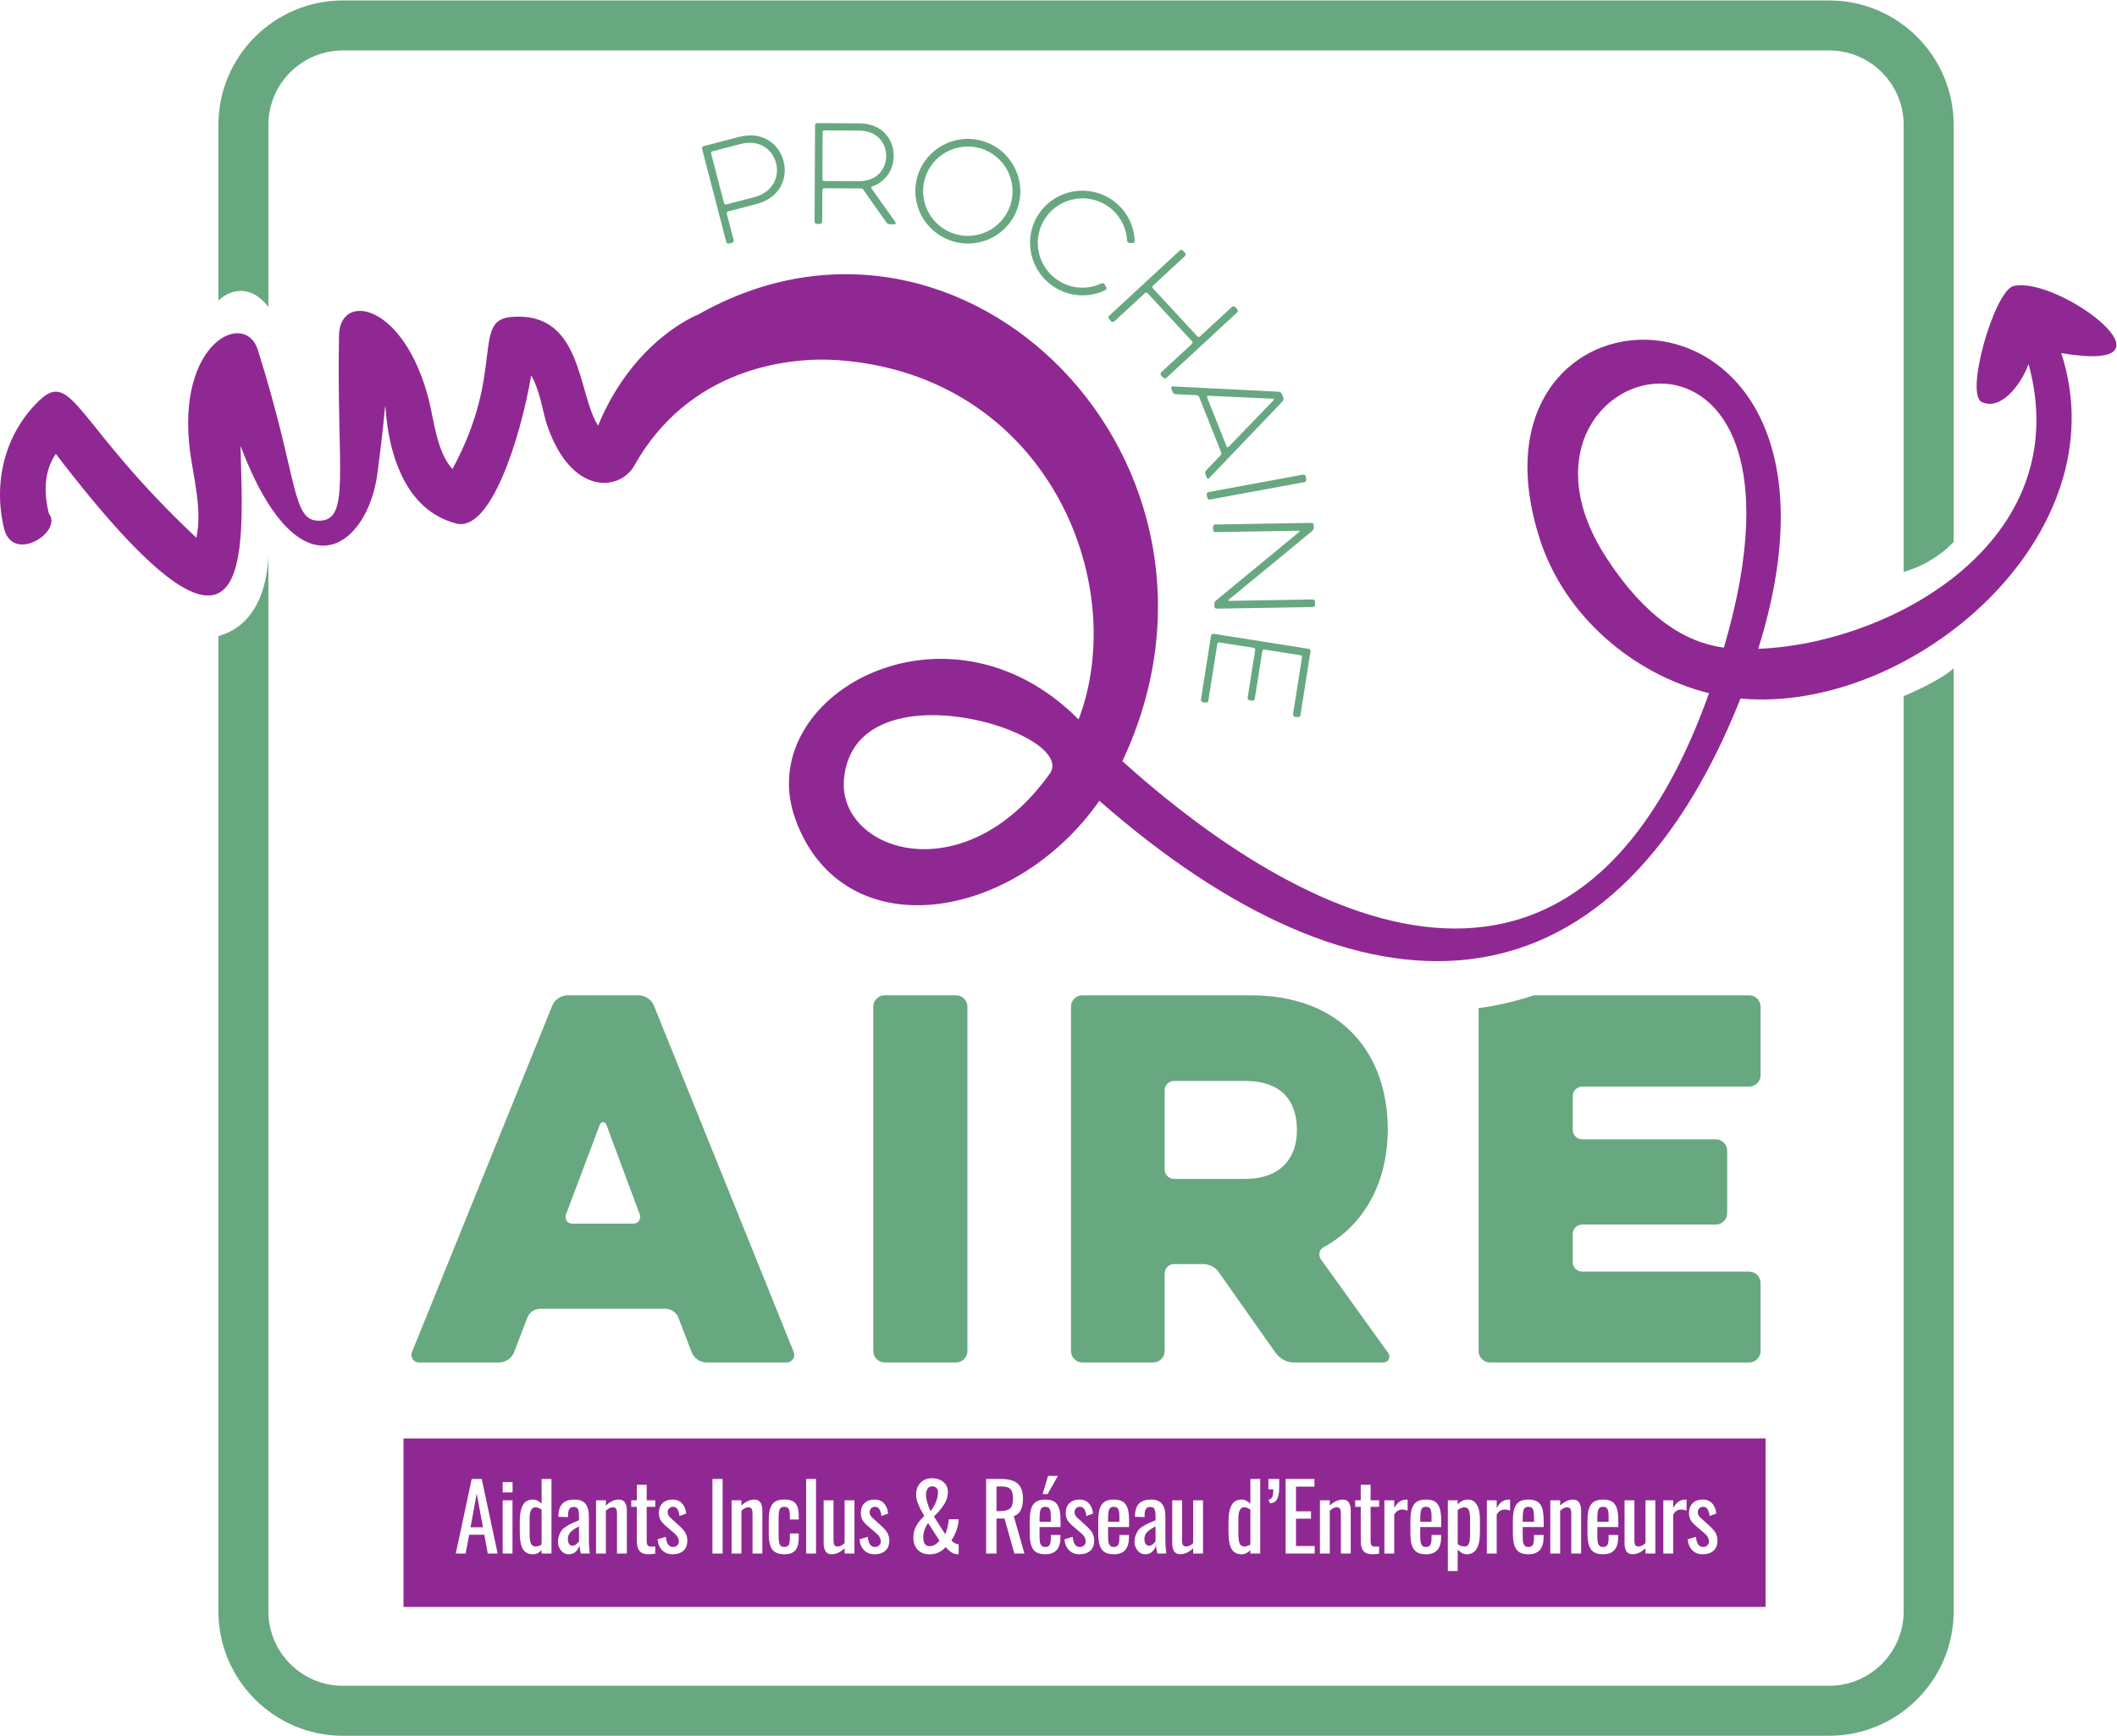
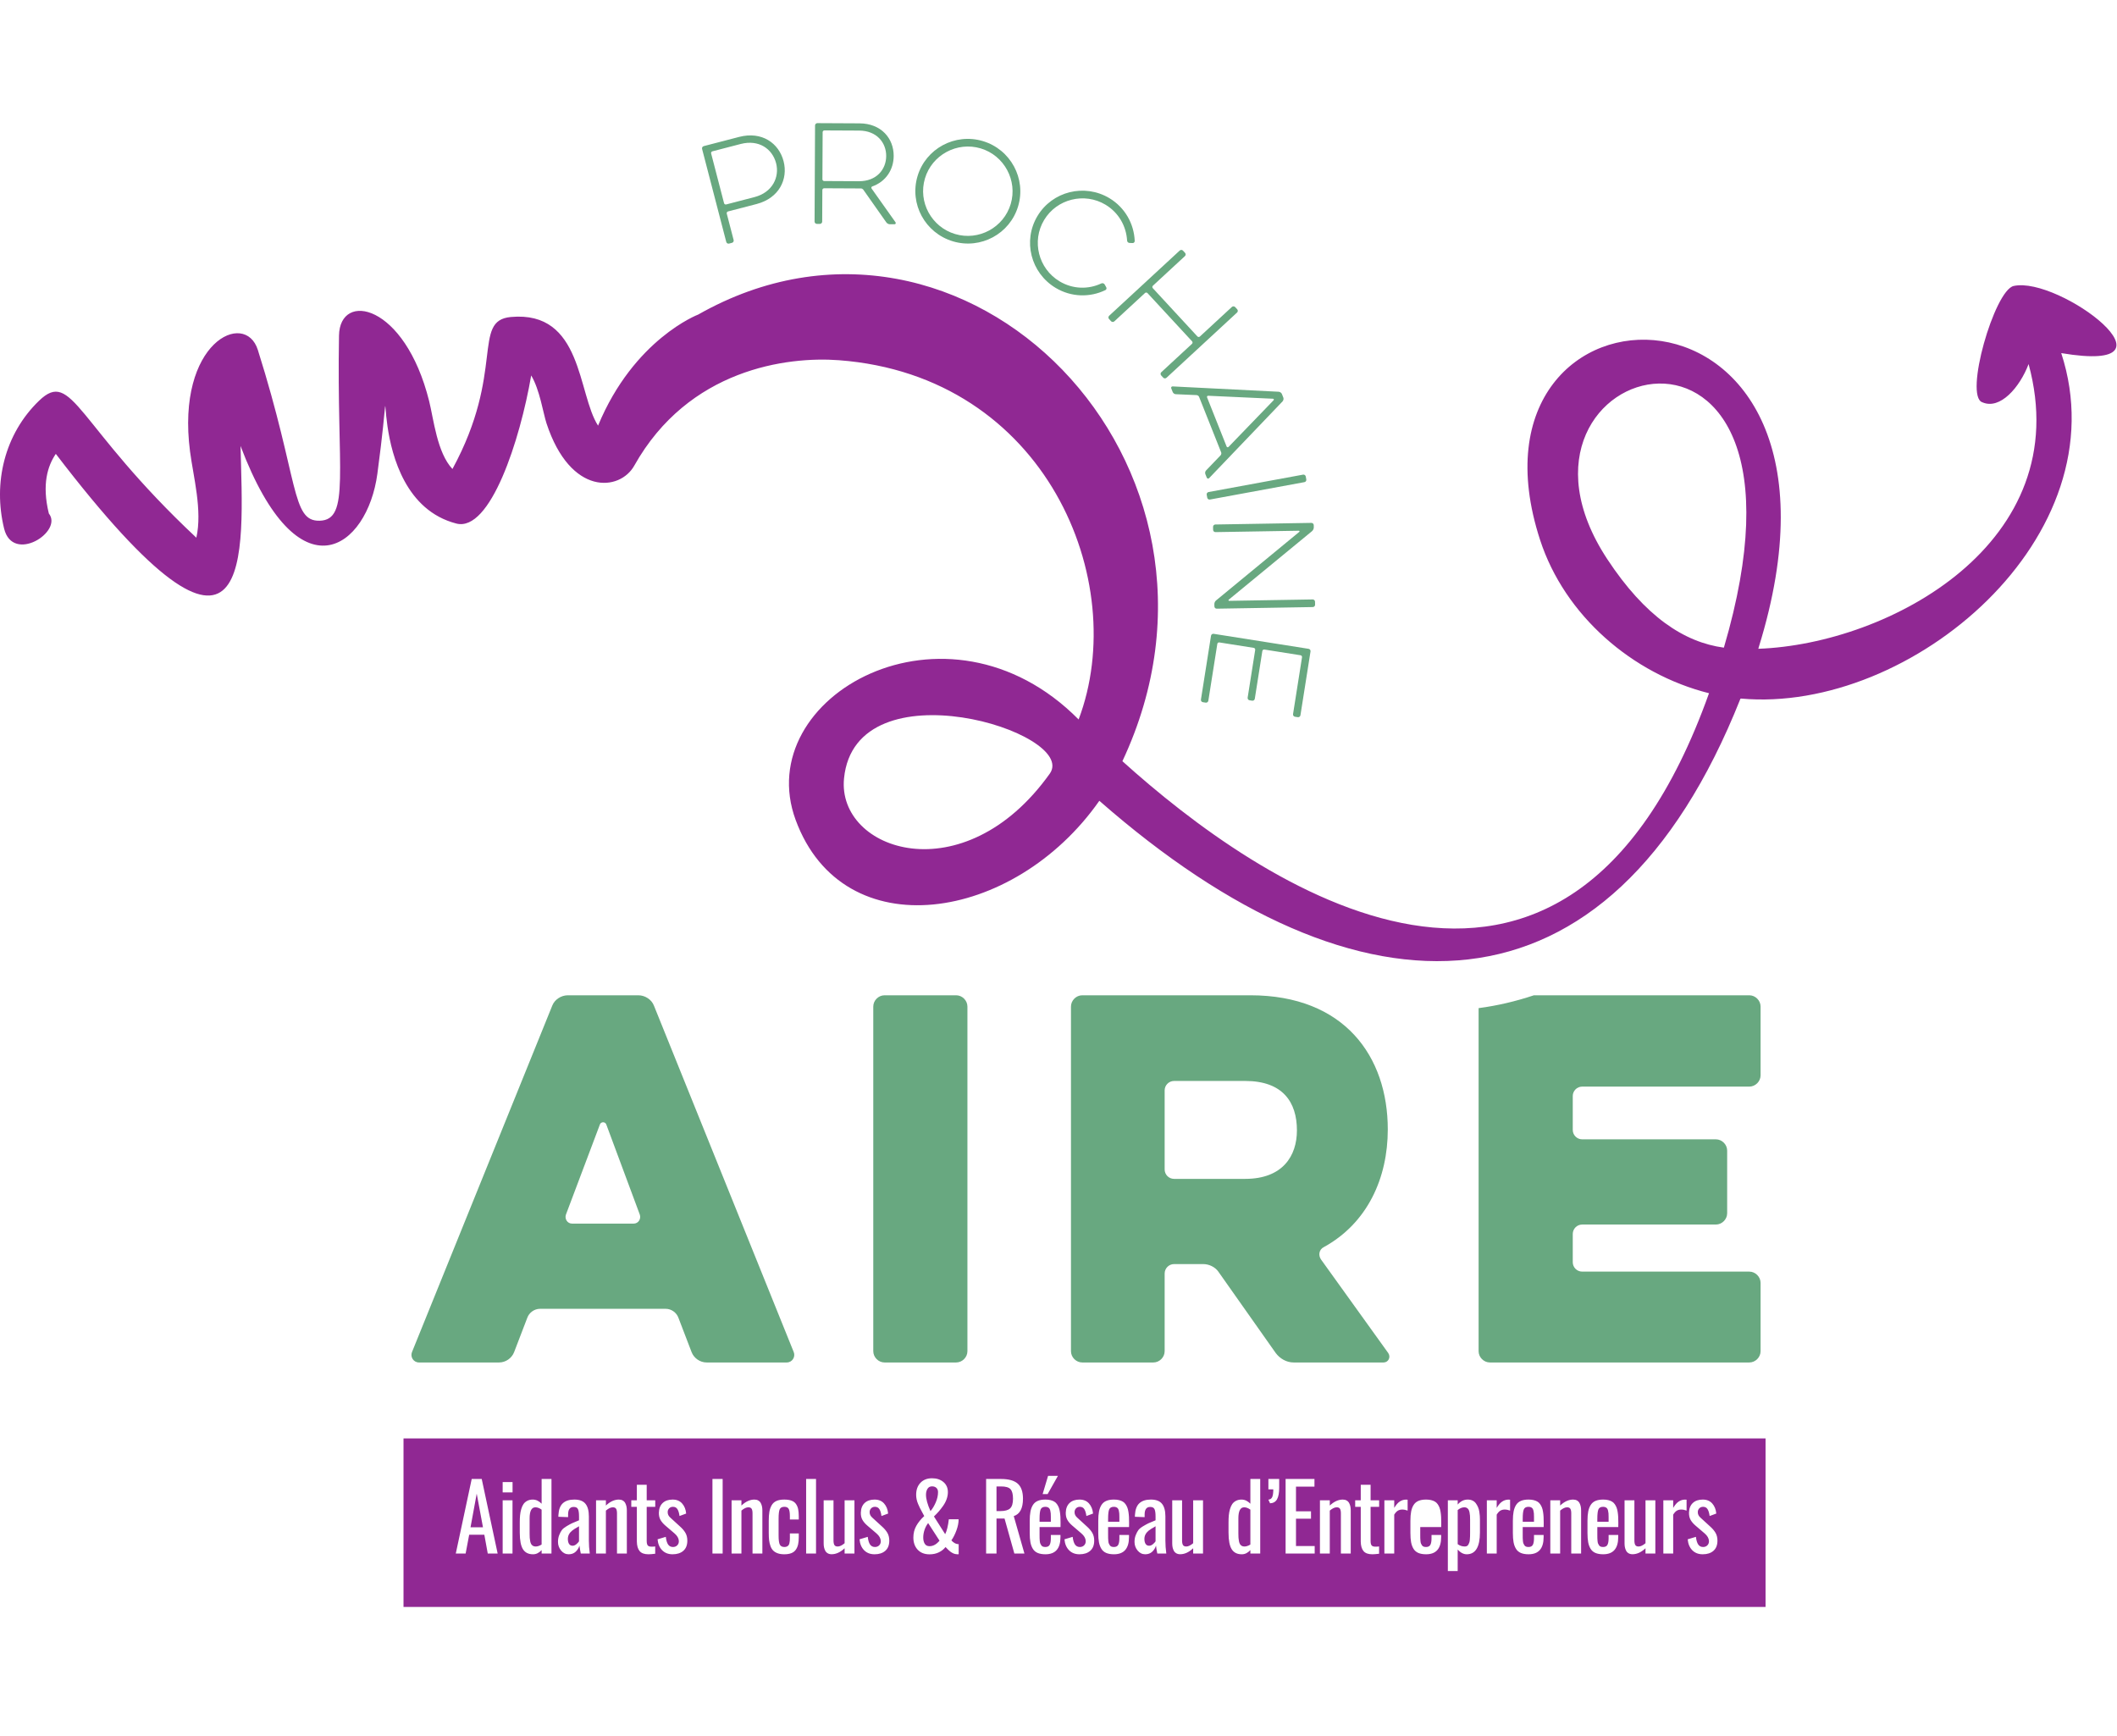
<svg xmlns="http://www.w3.org/2000/svg" viewBox="0 0 680.32 557.787" height="557.787" width="680.32" xml:space="preserve" id="svg2" version="1.1">
  <defs id="defs6" />
  <g transform="matrix(1.333,0,0,-1.333,0,557.787)" id="g10">
    <g transform="scale(0.1)" id="g12">
      <path id="path14" style="fill:#68a880;fill-opacity:1;fill-rule:nonzero;stroke:none" d="m 1331.39,1760.14 c 5.68,14.75 21.56,24.96 37.45,24.96 h 170.23 c 15.89,0 31.78,-10.21 37.45,-24.96 l 337.06,-835.261 c 4.54,-11.348 -3.41,-24.969 -17.03,-24.969 h -192.92 c -15.89,0 -30.64,10.211 -36.32,24.969 l -31.77,82.851 c -4.55,12.47 -17.02,21.55 -30.65,21.55 h -303.01 c -13.61,0 -26.1,-9.08 -30.64,-21.55 l -31.77,-82.851 c -5.68,-14.758 -20.43,-24.969 -36.32,-24.969 h -192.92 c -13.625,0 -21.574,13.621 -17.031,24.969 z m 196.34,-525.45 c 11.34,0 18.15,11.36 14.75,21.57 l -80.58,216.75 c -2.27,7.95 -13.62,7.95 -15.89,0 l -81.71,-216.75 c -3.4,-10.21 3.41,-21.57 14.76,-21.57 h 148.67" />
      <path id="path16" style="fill:#68a880;fill-opacity:1;fill-rule:nonzero;stroke:none" d="m 2105.3,1757.86 c 0,14.76 12.49,27.25 27.24,27.25 h 172.49 c 14.76,0 27.25,-12.49 27.25,-27.25 V 927.148 c 0,-14.757 -12.49,-27.238 -27.25,-27.238 h -172.49 c -14.75,0 -27.24,12.481 -27.24,27.238 v 830.712" />
      <path id="path18" style="fill:#68a880;fill-opacity:1;fill-rule:nonzero;stroke:none" d="m 2581.91,1757.86 c 0,14.76 12.49,27.25 27.23,27.25 h 405.16 c 226.96,0 331.38,-147.54 331.38,-323.44 0,-116.89 -48.8,-225.83 -154.35,-283.73 -11.34,-5.66 -13.62,-19.28 -6.8,-29.5 l 162.28,-225.831 c 6.81,-10.218 0,-22.699 -11.35,-22.699 h -216.75 c -17.03,0 -32.91,9.07 -43.13,22.699 l -138.45,196.341 c -7.95,11.34 -22.71,18.15 -36.32,18.15 h -70.36 c -12.49,0 -22.7,-10.22 -22.7,-22.7 V 927.148 c 0,-14.757 -12.49,-27.238 -27.23,-27.238 h -171.38 c -14.74,0 -27.23,12.481 -27.23,27.238 z m 419.91,-179.3 h -171.37 c -12.49,0 -22.7,-10.22 -22.7,-22.7 V 1365.2 c 0,-12.48 10.21,-22.69 22.7,-22.69 h 171.37 c 90.78,0 124.82,55.6 124.82,116.89 0,68.09 -34.04,119.16 -124.82,119.16" />
      <path id="path20" style="fill:#68a880;fill-opacity:1;fill-rule:nonzero;stroke:none" d="m 3814.3,1564.94 h 402.88 c 14.76,0 27.24,12.49 27.24,27.23 v 165.69 c 0,14.76 -12.48,27.25 -27.24,27.25 h -519.24 c -43.71,-14.63 -88.51,-25.12 -133.31,-30.98 V 927.141 c 0,-14.743 12.49,-27.231 27.25,-27.231 h 625.3 c 14.76,0 27.24,12.488 27.24,27.231 v 164.549 c 0,14.76 -12.48,27.25 -27.24,27.25 H 3814.3 c -12.47,0 -22.69,10.2 -22.69,22.69 v 68.1 c 0,12.47 10.22,22.69 22.69,22.69 h 322.31 c 14.75,0 27.24,12.49 27.24,27.24 v 150.93 c 0,14.76 -12.49,27.25 -27.24,27.25 H 3814.3 c -12.47,0 -22.69,10.21 -22.69,22.68 v 81.72 c 0,12.49 10.22,22.7 22.69,22.7" />
      <path id="path22" style="fill:#902893;fill-opacity:1;fill-rule:nonzero;stroke:none" d="m 1369.01,474.582 c 0,-5.211 0.98,-9.25 2.92,-12.141 1.95,-2.902 4.78,-4.339 8.46,-4.339 3.03,0 6.01,1.187 8.94,3.57 2.93,2.398 5.11,4.738 6.55,7.047 v 36.312 c -8.3,-4.699 -13.79,-8.16 -16.47,-10.402 -6.93,-5.641 -10.4,-12.328 -10.4,-20.047" />
-       <path id="path24" style="fill:#902893;fill-opacity:1;fill-rule:nonzero;stroke:none" d="m 3449.79,542.852 c -0.54,2.16 -1.28,3.867 -2.22,5.097 -0.94,1.223 -2.23,2.199 -3.85,2.922 -1.62,0.719 -3.6,1.078 -5.9,1.078 -5.65,0 -9.36,-2.019 -11.17,-6.058 -1.8,-4.051 -2.7,-11.7 -2.7,-22.969 v -6.942 h 27.19 v 11.59 c 0,3.391 -0.08,6.262 -0.26,8.571 -0.18,2.308 -0.55,4.539 -1.09,6.711" />
      <path id="path26" style="fill:#902893;fill-opacity:1;fill-rule:nonzero;stroke:none" d="m 2985.48,523.988 v -36.297 c 0,-4.043 0.1,-7.48 0.28,-10.3 0.18,-2.809 0.56,-5.653 1.14,-8.5 0.58,-2.852 1.37,-5.141 2.38,-6.832 1.01,-1.7 2.42,-3.09 4.23,-4.18 1.81,-1.078 3.94,-1.617 6.39,-1.617 4.62,0 9.47,1.59 14.52,4.758 v 84.101 c -5.19,3.77 -10.17,5.641 -14.95,5.641 -9.32,0 -13.99,-8.922 -13.99,-26.774" />
      <path id="path28" style="fill:#902893;fill-opacity:1;fill-rule:nonzero;stroke:none" d="m 3542.77,538.461 c -0.56,2.711 -1.31,4.91 -2.29,6.621 -0.97,1.688 -2.31,3.066 -4,4.109 -1.7,1.047 -3.74,1.579 -6.13,1.579 -5.42,0 -10.8,-2.2 -16.15,-6.622 v -82.25 c 5.21,-3.757 10.87,-5.628 17.02,-5.628 2.02,0 3.75,0.359 5.2,1.082 1.44,0.718 2.63,1.91 3.58,3.57 0.94,1.66 1.7,3.359 2.27,5.098 0.58,1.73 0.99,4.05 1.24,6.992 0.27,2.918 0.42,5.578 0.5,7.957 0.07,2.383 0.1,5.41 0.1,9.113 v 31.098 c 0,3.609 -0.08,6.711 -0.26,9.32 -0.18,2.602 -0.54,5.262 -1.08,7.961" />
      <path id="path30" style="fill:#902893;fill-opacity:1;fill-rule:nonzero;stroke:none" d="m 2758.94,474.582 c 0,-5.211 0.99,-9.25 2.92,-12.141 1.96,-2.902 4.78,-4.339 8.47,-4.339 3.03,0 6,1.187 8.94,3.57 2.92,2.398 5.11,4.738 6.55,7.047 v 36.312 c -8.31,-4.699 -13.79,-8.16 -16.48,-10.402 -6.92,-5.641 -10.4,-12.328 -10.4,-20.047" />
      <path id="path32" style="fill:#902893;fill-opacity:1;fill-rule:nonzero;stroke:none" d="m 2532.02,542.852 c -0.54,2.16 -1.28,3.867 -2.22,5.097 -0.94,1.223 -2.23,2.199 -3.85,2.922 -1.62,0.719 -3.6,1.078 -5.89,1.078 -5.65,0 -9.36,-2.019 -11.18,-6.058 -1.8,-4.051 -2.7,-11.7 -2.7,-22.969 v -6.942 h 27.2 v 11.59 c 0,3.391 -0.09,6.262 -0.27,8.571 -0.18,2.308 -0.55,4.539 -1.09,6.711" />
      <path id="path34" style="fill:#902893;fill-opacity:1;fill-rule:nonzero;stroke:none" d="m 2228.96,496.621 c -2.13,-6.172 -3.2,-12.43 -3.2,-18.801 0,-5.988 1.19,-10.949 3.59,-14.898 2.38,-3.934 6.24,-5.902 11.59,-5.902 8.74,0 16.77,4.449 24.06,13.32 l -27.43,42.39 c -3.6,-4.558 -6.48,-9.921 -8.61,-16.109" />
      <path id="path36" style="fill:#902893;fill-opacity:1;fill-rule:nonzero;stroke:none" d="m 2413.42,601.051 h -11.05 V 541.66 h 9.43 c 10.91,0 18.69,2.149 23.36,6.442 4.65,4.308 6.99,12.089 6.99,23.359 0,10.91 -2.01,18.57 -6.02,22.969 -4,4.422 -11.58,6.621 -22.71,6.621" />
      <path id="path38" style="fill:#902893;fill-opacity:1;fill-rule:nonzero;stroke:none" d="m 2697.25,542.852 c -0.54,2.16 -1.28,3.867 -2.22,5.097 -0.94,1.223 -2.21,2.199 -3.85,2.922 -1.62,0.719 -3.58,1.078 -5.9,1.078 -5.63,0 -9.36,-2.019 -11.17,-6.058 -1.8,-4.051 -2.7,-11.7 -2.7,-22.969 v -6.942 h 27.19 v 11.59 c 0,3.391 -0.08,6.262 -0.26,8.571 -0.18,2.308 -0.54,4.539 -1.09,6.711" />
      <path id="path40" style="fill:#902893;fill-opacity:1;fill-rule:nonzero;stroke:none" d="m 2256.06,562.961 c 3.57,8.41 5.36,16.559 5.36,24.437 0,4.25 -1.3,7.633 -3.89,10.122 -2.61,2.492 -6.11,3.742 -10.53,3.742 -4.9,0 -8.57,-1.973 -10.99,-5.903 -2.42,-3.949 -3.63,-8.718 -3.63,-14.359 0,-10.121 3.62,-23.262 10.83,-39.449 4.98,5.847 9.28,12.988 12.85,21.41" />
      <path id="path42" style="fill:#902893;fill-opacity:1;fill-rule:nonzero;stroke:none" d="m 4130.86,445.922 c -6.39,-5.613 -15.05,-8.41 -25.96,-8.41 -10.4,0 -18.8,3.269 -25.2,9.808 -6.39,6.539 -10.05,15.301 -10.99,26.282 l 19.83,5.957 c 0.94,-8.309 2.78,-14.469 5.52,-18.477 2.76,-4 6.69,-6.012 11.81,-6.012 4.27,0 7.74,1.379 10.41,4.168 2.68,2.782 3.91,6.313 3.69,10.563 -0.36,6.371 -3.84,12.371 -10.4,18 l -21.91,18.75 c -5.19,4.398 -9.16,9.008 -11.92,13.82 -2.74,4.801 -4.04,10.629 -3.89,17.5 0.29,10.039 3.35,17.809 9.21,23.301 5.86,5.488 13.83,8.226 23.95,8.226 9.68,0 17.32,-3.156 22.92,-9.468 5.61,-6.328 8.83,-14.399 9.7,-24.231 l -16.04,-5.957 c -0.93,7.227 -2.59,12.727 -4.99,16.52 -2.38,3.789 -5.95,5.687 -10.73,5.687 -3.82,0 -6.94,-1.258 -9.32,-3.789 -2.38,-2.519 -3.53,-5.64 -3.46,-9.32 0,-4.918 2.13,-9.25 6.4,-13 l 22.75,-20.809 c 5.72,-4.992 10.17,-10.152 13.39,-15.5 3.21,-5.34 4.82,-11.742 4.82,-19.172 0,-10.711 -3.2,-18.847 -9.59,-24.437 z m -64.83,96.93 c -4.42,1.668 -8.75,2.5 -13.02,2.5 -3.97,0 -7.45,-0.891 -10.45,-2.661 -3,-1.769 -5.94,-4.972 -8.83,-9.601 v -93.738 h -23.74 v 128.32 h 23.74 v -18.32 c 4.4,7.378 8.94,12.539 13.59,15.507 4.67,2.961 9.6,4.442 14.8,4.442 1.44,0 2.75,-0.082 3.91,-0.219 z m -75.31,-103.5 h -23.73 v 12.679 c -10.12,-9.601 -20.56,-14.41 -31.32,-14.41 -3.62,0 -6.75,0.758 -9.38,2.27 -2.63,1.531 -4.63,3.601 -6.01,6.23 -1.38,2.649 -2.35,5.399 -2.93,8.301 -0.58,2.887 -0.86,6.027 -0.86,9.43 V 567.66 h 23.73 v -96.879 c 0,-4.91 0.72,-8.551 2.16,-10.941 1.46,-2.391 4.13,-3.578 8.02,-3.578 4.78,0 10.3,2.636 16.59,7.918 v 103.48 h 23.73 z m -89.38,63.718 h -50.5 v -18.519 c 0,-3.621 0.02,-6.289 0.06,-8.02 0.03,-1.742 0.18,-4 0.43,-6.781 0.25,-2.77 0.66,-4.852 1.24,-6.23 0.59,-1.379 1.38,-2.821 2.39,-4.34 1.01,-1.508 2.32,-2.571 3.96,-3.2 1.62,-0.609 3.58,-0.91 5.89,-0.91 5.14,0 8.63,1.762 10.47,5.262 1.84,3.5 2.76,8.789 2.76,15.867 v 7.813 h 23.19 v -4.992 c 0,-27.68 -12.06,-41.508 -36.19,-41.508 -7.52,0 -13.77,1.07 -18.75,3.199 -4.99,2.129 -8.88,5.461 -11.66,9.969 -2.77,4.511 -4.72,9.789 -5.84,15.832 -1.12,6.019 -1.69,13.449 -1.69,22.258 v 29.371 c 0,8.89 0.61,16.379 1.8,22.48 1.19,6.109 3.2,11.391 6.01,15.828 2.82,4.442 6.7,7.711 11.64,9.801 4.96,2.109 11.08,3.148 18.38,3.148 4.55,0 8.59,-0.429 12.14,-1.296 3.54,-0.86 6.59,-2.051 9.15,-3.582 2.56,-1.508 4.75,-3.559 6.56,-6.122 1.8,-2.558 3.27,-5.269 4.39,-8.117 1.12,-2.859 2,-6.332 2.65,-10.402 0.65,-4.09 1.09,-8.16 1.3,-12.199 0.22,-4.039 0.33,-8.782 0.33,-14.188 z m -89.6,-63.718 h -23.75 v 96.89 c 0,4.906 -0.72,8.567 -2.16,10.949 -1.44,2.379 -4.12,3.571 -8.01,3.571 -4.78,0 -10.3,-2.633 -16.59,-7.91 v -103.5 h -23.73 v 128.32 h 23.73 V 554.98 c 10.12,9.61 20.56,14.418 31.32,14.418 3.61,0 6.74,-0.75 9.37,-2.269 2.65,-1.527 4.64,-3.598 6.03,-6.231 1.37,-2.628 2.34,-5.398 2.92,-8.296 0.58,-2.883 0.87,-6.02 0.87,-9.43 z m -90.26,63.718 h -50.5 v -18.519 c 0,-3.621 0.01,-6.289 0.05,-8.02 0.03,-1.742 0.18,-4 0.43,-6.781 0.25,-2.77 0.67,-4.852 1.25,-6.23 0.58,-1.379 1.37,-2.821 2.38,-4.34 1.01,-1.508 2.33,-2.571 3.96,-3.2 1.62,-0.609 3.59,-0.91 5.9,-0.91 5.14,0 8.63,1.762 10.47,5.262 1.84,3.5 2.75,8.789 2.75,15.867 v 7.813 h 23.2 v -4.992 c 0,-27.68 -12.06,-41.508 -36.2,-41.508 -7.52,0 -13.76,1.07 -18.75,3.199 -4.98,2.129 -8.87,5.461 -11.64,9.969 -2.78,4.511 -4.74,9.789 -5.86,15.832 -1.12,6.019 -1.67,13.449 -1.67,22.258 v 29.371 c 0,8.89 0.59,16.379 1.78,22.48 1.19,6.109 3.2,11.391 6.01,15.828 2.83,4.442 6.7,7.711 11.65,9.801 4.95,2.109 11.07,3.148 18.37,3.148 4.56,0 8.6,-0.429 12.14,-1.296 3.55,-0.86 6.59,-2.051 9.16,-3.582 2.56,-1.508 4.75,-3.559 6.56,-6.122 1.8,-2.558 3.27,-5.269 4.39,-8.117 1.12,-2.859 1.99,-6.332 2.64,-10.402 0.65,-4.09 1.1,-8.16 1.3,-12.199 0.23,-4.039 0.34,-8.782 0.34,-14.188 z m -80.93,39.782 c -4.41,1.668 -8.75,2.5 -13.01,2.5 -3.98,0 -7.45,-0.891 -10.46,-2.661 -3,-1.769 -5.94,-4.972 -8.83,-9.601 v -93.738 h -23.73 v 128.32 h 23.73 v -18.32 c 4.4,7.378 8.95,12.539 13.6,15.507 4.66,2.961 9.59,4.442 14.8,4.442 1.44,0 2.74,-0.082 3.9,-0.219 z m -72.71,-52.672 c 0,-35.121 -10.62,-52.668 -31.86,-52.668 -7.66,0 -14.91,3.789 -21.78,11.379 V 397.09 h -23.73 v 170.582 h 23.73 v -10.301 c 6.8,8.02 14.93,12.027 24.38,12.027 4.27,0 8.08,-0.808 11.44,-2.429 3.37,-1.637 6.05,-3.867 8.07,-6.719 2.02,-2.859 3.74,-5.898 5.15,-9.109 1.42,-3.211 2.43,-6.782 3.04,-10.731 0.61,-3.93 1.02,-7.351 1.24,-10.23 0.22,-2.891 0.32,-5.899 0.32,-9 z m -93.39,12.89 h -50.5 v -18.519 c 0,-3.621 0.01,-6.289 0.06,-8.02 0.02,-1.742 0.18,-4 0.43,-6.781 0.24,-2.77 0.66,-4.852 1.24,-6.23 0.58,-1.379 1.37,-2.821 2.38,-4.34 1.01,-1.508 2.33,-2.571 3.96,-3.2 1.62,-0.609 3.59,-0.91 5.9,-0.91 5.14,0 8.63,1.762 10.47,5.262 1.84,3.5 2.75,8.789 2.75,15.867 v 7.813 h 23.2 v -4.992 c 0,-27.68 -12.06,-41.508 -36.2,-41.508 -7.52,0 -13.76,1.07 -18.75,3.199 -4.98,2.129 -8.87,5.461 -11.65,9.969 -2.77,4.511 -4.73,9.789 -5.85,15.832 -1.12,6.019 -1.67,13.449 -1.67,22.258 v 29.371 c 0,8.89 0.59,16.379 1.78,22.48 1.19,6.109 3.2,11.391 6.01,15.828 2.83,4.442 6.7,7.711 11.65,9.801 4.95,2.109 11.07,3.148 18.37,3.148 4.56,0 8.6,-0.429 12.14,-1.296 3.54,-0.86 6.6,-2.051 9.16,-3.582 2.56,-1.508 4.75,-3.559 6.56,-6.122 1.8,-2.558 3.27,-5.269 4.39,-8.117 1.12,-2.859 1.99,-6.332 2.64,-10.402 0.65,-4.09 1.1,-8.16 1.31,-12.199 0.22,-4.039 0.33,-8.782 0.33,-14.188 z m -80.92,39.782 c -4.42,1.668 -8.76,2.5 -13.02,2.5 -3.97,0 -7.45,-0.891 -10.45,-2.661 -3.01,-1.769 -5.94,-4.972 -8.84,-9.601 v -93.738 h -23.73 v 128.32 h 23.73 v -18.32 c 4.4,7.378 8.95,12.539 13.6,15.507 4.66,2.961 9.59,4.442 14.8,4.442 1.44,0 2.74,-0.082 3.91,-0.219 z m -68.69,8.988 h -20.61 v -82.039 c 0,-5.121 0.82,-8.742 2.44,-10.832 1.63,-2.098 4.72,-3.137 9.28,-3.137 3.39,0 6.31,0.18 8.77,0.539 v -17.562 c -6.93,-0.868 -12.43,-1.297 -16.47,-1.297 -9.75,0 -16.78,2.558 -21.08,7.699 -4.3,5.121 -6.52,12.777 -6.67,22.969 v 83.66 h -13.43 v 15.832 h 13.43 v 37.387 h 23.73 v -37.387 h 20.61 z m -68.48,-112.488 h -23.74 v 96.89 c 0,4.906 -0.72,8.567 -2.16,10.949 -1.44,2.379 -4.12,3.571 -8.01,3.571 -4.78,0 -10.3,-2.633 -16.59,-7.91 v -103.5 h -23.73 v 128.32 h 23.73 V 554.98 c 10.12,9.61 20.56,14.418 31.32,14.418 3.61,0 6.74,-0.75 9.37,-2.269 2.65,-1.527 4.64,-3.598 6.03,-6.231 1.37,-2.628 2.34,-5.398 2.92,-8.296 0.58,-2.883 0.86,-6.02 0.86,-9.43 z m -86.89,0 h -70.12 v 179.687 h 69.57 v -18.527 h -44.54 v -59.391 h 36.2 V 523.23 h -36.2 v -65.89 h 45.09 z m -85.59,158.23 c 0,-12 -1.7,-21.102 -5.1,-27.312 -3.39,-6.211 -9.02,-9.5 -16.9,-9.86 l -4.11,8.781 c 4.47,0.36 7.57,2.45 9.31,6.278 1.73,3.82 2.61,10.043 2.61,18.64 h -11.83 v 24.922 h 26.02 z m -45.72,-158.23 h -23.74 v 8.238 c -6.2,-6.711 -13.04,-10.078 -20.48,-10.078 -11.13,-0.071 -19.27,3.929 -24.43,12.027 -5.17,8.09 -7.76,21.492 -7.76,40.211 v 24.93 c 0,6.351 0.24,12.031 0.71,17.011 0.47,4.989 1.41,9.918 2.82,14.789 1.4,4.879 3.23,8.918 5.47,12.141 2.25,3.219 5.26,5.82 9.06,7.801 3.79,1.988 8.21,2.976 13.26,2.976 7.74,0 14.86,-3.328 21.35,-9.968 v 59.609 h 23.74 z m -137.92,0 h -23.73 v 12.679 c -10.12,-9.601 -20.56,-14.41 -31.32,-14.41 -3.61,0 -6.74,0.758 -9.37,2.27 -2.65,1.531 -4.64,3.601 -6.01,6.23 -1.39,2.649 -2.35,5.399 -2.94,8.301 -0.56,2.887 -0.85,6.027 -0.85,9.43 V 567.66 h 23.73 v -96.879 c 0,-4.91 0.72,-8.551 2.16,-10.941 1.45,-2.391 4.12,-3.578 8.01,-3.578 4.78,0 10.31,2.636 16.59,7.918 v 103.48 h 23.73 z m -110.2,0 c -1.51,7.16 -2.56,13.48 -3.14,18.968 -1.8,-5.789 -4.89,-10.699 -9.26,-14.738 -4.37,-4.051 -9.96,-6.07 -16.74,-6.07 -7.3,0 -13.42,3.019 -18.38,9.058 -4.94,6.02 -7.42,12.942 -7.42,20.739 0,6.082 1,11.589 2.98,16.531 1.99,4.941 4.1,8.949 6.34,11.98 2.24,3.032 6.13,6.192 11.66,9.481 5.52,3.281 9.8,5.609 12.83,7 3.03,1.371 8.35,3.59 15.94,6.711 0.43,0.218 0.75,0.359 0.97,0.429 v 9.207 c 0,8.321 -0.85,14.223 -2.55,17.723 -1.69,3.5 -5.15,5.258 -10.34,5.258 -8.96,0 -13.45,-6.078 -13.45,-18.207 v -6.391 l -23.51,0.867 c 0,1.301 0.07,2.883 0.21,4.762 0.73,12.801 4.31,22.11 10.73,27.961 6.44,5.859 15.65,8.777 27.64,8.777 12.35,0 21.28,-3.378 26.76,-10.128 5.5,-6.75 8.24,-16.93 8.24,-30.508 v -58.633 c 0,-9.668 0.72,-19.93 2.17,-30.777 z m -68.13,63.718 h -50.5 v -18.519 c 0,-3.621 0.01,-6.289 0.06,-8.02 0.02,-1.742 0.18,-4 0.42,-6.781 0.25,-2.77 0.67,-4.852 1.25,-6.23 0.58,-1.379 1.37,-2.821 2.38,-4.34 1.01,-1.508 2.33,-2.571 3.96,-3.2 1.62,-0.609 3.59,-0.91 5.9,-0.91 5.14,0 8.63,1.762 10.47,5.262 1.84,3.5 2.75,8.789 2.75,15.867 v 7.813 h 23.2 v -4.992 c 0,-27.68 -12.06,-41.508 -36.2,-41.508 -7.52,0 -13.76,1.07 -18.74,3.199 -4.99,2.129 -8.88,5.461 -11.65,9.969 -2.78,4.511 -4.73,9.789 -5.86,15.832 -1.12,6.019 -1.67,13.449 -1.67,22.258 v 29.371 c 0,8.89 0.59,16.379 1.78,22.48 1.2,6.109 3.2,11.391 6.01,15.828 2.83,4.442 6.7,7.711 11.66,9.801 4.94,2.109 11.06,3.148 18.36,3.148 4.56,0 8.6,-0.429 12.15,-1.296 3.53,-0.86 6.59,-2.051 9.15,-3.582 2.56,-1.508 4.75,-3.559 6.56,-6.122 1.8,-2.558 3.27,-5.269 4.39,-8.117 1.12,-2.859 2.01,-6.332 2.64,-10.402 0.65,-4.09 1.1,-8.16 1.31,-12.199 0.22,-4.039 0.33,-8.782 0.33,-14.188 z m -93.56,-57.148 c -6.4,-5.613 -15.05,-8.41 -25.96,-8.41 -10.4,0 -18.8,3.269 -25.2,9.808 -6.4,6.539 -10.05,15.301 -10.99,26.282 l 19.82,5.957 c 0.95,-8.309 2.79,-14.469 5.53,-18.477 2.75,-4 6.69,-6.012 11.81,-6.012 4.26,0 7.74,1.379 10.41,4.168 2.67,2.782 3.91,6.313 3.69,10.563 -0.36,6.371 -3.84,12.371 -10.4,18 l -21.89,18.75 c -5.21,4.398 -9.18,9.008 -11.93,13.82 -2.75,4.801 -4.05,10.629 -3.9,17.5 0.29,10.039 3.35,17.809 9.21,23.301 5.85,5.488 13.83,8.226 23.95,8.226 9.68,0 17.32,-3.156 22.92,-9.468 5.6,-6.328 8.83,-14.399 9.7,-24.231 l -16.04,-5.957 c -0.93,7.227 -2.59,12.727 -4.99,16.52 -2.38,3.789 -5.95,5.687 -10.73,5.687 -3.82,0 -6.92,-1.258 -9.32,-3.789 -2.38,-2.519 -3.53,-5.64 -3.46,-9.32 0,-4.918 2.13,-9.25 6.4,-13 l 22.75,-20.809 c 5.71,-4.992 10.17,-10.152 13.38,-15.5 3.22,-5.34 4.82,-11.742 4.82,-19.172 0,-10.711 -3.2,-18.847 -9.58,-24.437 z m -71.67,57.148 h -50.5 v -18.519 c 0,-3.621 0.02,-6.289 0.06,-8.02 0.02,-1.742 0.18,-4 0.43,-6.781 0.25,-2.77 0.66,-4.852 1.24,-6.23 0.58,-1.379 1.37,-2.821 2.38,-4.34 1.01,-1.508 2.33,-2.571 3.96,-3.2 1.62,-0.609 3.59,-0.91 5.9,-0.91 5.14,0 8.63,1.762 10.47,5.262 1.84,3.5 2.76,8.789 2.76,15.867 v 7.813 h 23.19 v -4.992 c 0,-27.68 -12.06,-41.508 -36.2,-41.508 -7.51,0 -13.76,1.07 -18.74,3.199 -4.99,2.129 -8.88,5.461 -11.65,9.969 -2.78,4.511 -4.73,9.789 -5.86,15.832 -1.12,6.019 -1.67,13.449 -1.67,22.258 v 29.371 c 0,8.89 0.59,16.379 1.79,22.48 1.19,6.109 3.19,11.391 6,15.828 2.83,4.442 6.71,7.711 11.65,9.801 4.96,2.109 11.08,3.148 18.37,3.148 4.56,0 8.6,-0.429 12.15,-1.296 3.53,-0.86 6.59,-2.051 9.15,-3.582 2.56,-1.508 4.75,-3.559 6.56,-6.122 1.8,-2.558 3.27,-5.269 4.39,-8.117 1.12,-2.859 1.99,-6.332 2.65,-10.402 0.65,-4.09 1.09,-8.16 1.3,-12.199 0.22,-4.039 0.33,-8.782 0.33,-14.188 z m -111.29,-63.718 -23.62,84.308 h -19.4 v -84.308 h -25.03 v 179.687 h 36.08 c 18.21,0 31.56,-3.73 40.04,-11.16 8.51,-7.438 12.74,-19.578 12.74,-36.418 0,-23.121 -7.41,-37.09 -22.21,-41.941 l 25.69,-90.168 z m -134.22,-1.723 c -0.72,-0.09 -1.78,-0.117 -3.15,-0.117 -1.59,0 -3.15,0.179 -4.72,0.539 -1.55,0.371 -2.91,0.738 -4.05,1.14 -1.15,0.399 -2.51,1.079 -4.08,2.059 -1.55,0.969 -2.68,1.691 -3.4,2.16 -0.72,0.469 -1.88,1.43 -3.48,2.879 -1.58,1.441 -2.57,2.371 -2.97,2.762 -0.41,0.398 -1.43,1.449 -3.09,3.14 -1.66,1.7 -2.56,2.618 -2.72,2.77 -4.25,-5.34 -9.65,-9.609 -16.2,-12.789 -6.53,-3.172 -13.99,-4.774 -22.37,-4.774 -12.14,0 -21.67,3.731 -28.61,11.161 -6.93,7.453 -10.41,17.203 -10.41,29.261 0,10.41 2.35,19.801 7.05,28.18 4.69,8.391 11.09,16.27 19.18,23.629 -1.08,2.09 -2.76,5.223 -5.04,9.383 -2.28,4.148 -4.08,7.558 -5.42,10.226 -1.33,2.672 -2.8,5.903 -4.39,9.653 -1.59,3.75 -2.75,7.461 -3.51,11.101 -0.77,3.656 -1.14,7.328 -1.14,11.008 0,11.988 3.46,21.621 10.4,28.891 6.94,7.25 16.25,10.879 27.95,10.879 11.07,0 20.18,-3.02 27.38,-9.04 7.18,-6.039 10.77,-14.148 10.77,-24.332 0,-5.566 -1.01,-11.199 -3.03,-16.91 -2.02,-5.718 -4.88,-11.168 -8.56,-16.359 -3.68,-5.207 -7.19,-9.707 -10.51,-13.5 -3.32,-3.797 -7.16,-7.777 -11.49,-11.981 l 27.1,-42.687 c 4.04,8.16 6.96,20.148 8.77,35.969 h 23.63 c 0,-8.231 -1.75,-17.141 -5.25,-26.7 -3.52,-9.589 -7.58,-17.621 -12.2,-24.121 2.09,-2.609 4.71,-4.8 7.85,-6.55 3.14,-1.778 6.38,-2.661 9.71,-2.661 z m -176.87,8.293 c -6.4,-5.613 -15.05,-8.41 -25.96,-8.41 -10.4,0 -18.81,3.269 -25.2,9.808 -6.4,6.539 -10.06,15.301 -11,26.282 l 19.83,5.957 c 0.94,-8.309 2.78,-14.469 5.52,-18.477 2.76,-4 6.69,-6.012 11.82,-6.012 4.26,0 7.74,1.379 10.41,4.168 2.67,2.782 3.9,6.313 3.68,10.563 -0.36,6.371 -3.83,12.371 -10.4,18 l -21.9,18.75 c -5.19,4.398 -9.17,9.008 -11.91,13.82 -2.76,4.801 -4.06,10.629 -3.9,17.5 0.29,10.039 3.35,17.809 9.2,23.301 5.86,5.488 13.84,8.226 23.96,8.226 9.68,0 17.32,-3.156 22.91,-9.468 5.61,-6.328 8.84,-14.399 9.71,-24.231 l -16.05,-5.957 c -0.93,7.227 -2.59,12.727 -4.98,16.52 -2.39,3.789 -5.96,5.687 -10.73,5.687 -3.83,0 -6.93,-1.258 -9.32,-3.789 -2.38,-2.519 -3.53,-5.64 -3.47,-9.32 0,-4.918 2.14,-9.25 6.4,-13 l 22.75,-20.809 c 5.72,-4.992 10.18,-10.152 13.39,-15.5 3.21,-5.34 4.82,-11.742 4.82,-19.172 0,-10.711 -3.2,-18.847 -9.58,-24.437 z m -74.39,-6.57 h -23.73 v 12.679 c -10.13,-9.601 -20.56,-14.41 -31.32,-14.41 -3.62,0 -6.75,0.758 -9.38,2.27 -2.64,1.531 -4.64,3.601 -6.01,6.23 -1.38,2.649 -2.35,5.399 -2.93,8.301 -0.58,2.887 -0.86,6.027 -0.86,9.43 V 567.66 h 23.73 v -96.879 c 0,-4.91 0.72,-8.551 2.16,-10.941 1.46,-2.391 4.13,-3.578 8.02,-3.578 4.78,0 10.3,2.636 16.59,7.918 v 103.48 h 23.73 z m -92.64,0.007 h -23.84 v 179.68 h 23.84 z m -41.59,82.032 h -21.46 v 7.808 c 0,8.449 -0.93,14.36 -2.81,17.711 -1.89,3.371 -5.35,5.039 -10.41,5.039 -5.78,0 -9.56,-2.008 -11.32,-6.008 -1.77,-4.011 -2.66,-11.621 -2.66,-22.82 v -40.41 c 0,-10.852 0.99,-18.16 2.98,-21.949 1.98,-3.793 5.69,-5.692 11.11,-5.692 2.31,0 4.27,0.371 5.91,1.129 1.62,0.77 2.91,1.742 3.85,2.93 0.94,1.203 1.66,2.812 2.16,4.832 0.51,2.019 0.83,4.027 0.98,6.008 0.14,1.992 0.21,4.461 0.21,7.422 v 10.41 h 21.46 v -8.891 c 0,-6.871 -0.54,-12.719 -1.62,-17.551 -1.09,-4.847 -2.93,-9.129 -5.52,-12.847 -2.61,-3.711 -6.21,-6.481 -10.79,-8.282 -4.6,-1.82 -10.29,-2.718 -17.07,-2.718 -6.22,0 -11.55,0.82 -16,2.437 -4.43,1.621 -8.03,3.832 -10.77,6.621 -2.75,2.77 -4.91,6.379 -6.5,10.828 -1.6,4.442 -2.68,9.082 -3.26,13.922 -0.57,4.852 -0.86,10.578 -0.86,17.231 v 29.699 c 0,8.602 0.5,15.832 1.51,21.672 1.01,5.859 2.85,11.117 5.53,15.769 2.67,4.668 6.5,8.11 11.49,10.36 4.98,2.238 11.27,3.347 18.86,3.347 6.86,0 12.61,-0.828 17.22,-2.5 4.63,-1.66 8.23,-4.25 10.79,-7.789 2.56,-3.55 4.37,-7.699 5.43,-12.461 1.03,-4.777 1.56,-10.617 1.56,-17.558 z m -87.77,-82.039 h -23.73 v 96.89 c 0,4.906 -0.72,8.567 -2.16,10.949 -1.44,2.379 -4.12,3.571 -8.02,3.571 -4.77,0 -10.3,-2.633 -16.58,-7.91 v -103.5 h -23.74 v 128.32 h 23.74 V 554.98 c 10.12,9.61 20.56,14.418 31.32,14.418 3.61,0 6.74,-0.75 9.37,-2.269 2.65,-1.527 4.64,-3.598 6.02,-6.231 1.37,-2.628 2.34,-5.398 2.93,-8.296 0.58,-2.883 0.85,-6.02 0.85,-9.43 z m -95.76,0.007 h -24.61 v 179.68 h 24.61 z m -94.74,6.563 c -6.39,-5.613 -15.05,-8.41 -25.96,-8.41 -10.4,0 -18.8,3.269 -25.2,9.808 -6.39,6.539 -10.05,15.301 -10.99,26.282 l 19.83,5.957 c 0.94,-8.309 2.78,-14.469 5.52,-18.477 2.76,-4 6.69,-6.012 11.81,-6.012 4.27,0 7.74,1.379 10.41,4.168 2.68,2.782 3.91,6.313 3.69,10.563 -0.36,6.371 -3.84,12.371 -10.4,18 l -21.91,18.75 c -5.19,4.398 -9.16,9.008 -11.9,13.82 -2.76,4.801 -4.06,10.629 -3.91,17.5 0.29,10.039 3.35,17.809 9.21,23.301 5.86,5.488 13.83,8.226 23.95,8.226 9.68,0 17.33,-3.156 22.92,-9.468 5.61,-6.328 8.83,-14.399 9.7,-24.231 l -16.04,-5.957 c -0.93,7.227 -2.59,12.727 -4.99,16.52 -2.38,3.789 -5.95,5.687 -10.73,5.687 -3.82,0 -6.92,-1.258 -9.32,-3.789 -2.38,-2.519 -3.53,-5.64 -3.46,-9.32 0,-4.918 2.13,-9.25 6.4,-13 l 22.75,-20.809 c 5.72,-4.992 10.18,-10.152 13.39,-15.5 3.21,-5.34 4.82,-11.742 4.82,-19.172 0,-10.711 -3.2,-18.847 -9.59,-24.437 z m -67.76,105.918 h -20.6 v -82.039 c 0,-5.121 0.81,-8.742 2.43,-10.832 1.64,-2.098 4.73,-3.137 9.28,-3.137 3.39,0 6.31,0.18 8.78,0.539 v -17.562 c -6.94,-0.868 -12.43,-1.297 -16.48,-1.297 -9.75,0 -16.78,2.558 -21.07,7.699 -4.31,5.121 -6.52,12.777 -6.68,22.969 v 83.66 h -13.43 v 15.832 h 13.43 v 37.387 h 23.74 v -37.387 h 20.6 z m -68.48,-112.488 h -23.74 v 96.89 c 0,4.906 -0.72,8.567 -2.16,10.949 -1.45,2.379 -4.12,3.571 -8.01,3.571 -4.78,0 -10.3,-2.633 -16.59,-7.91 v -103.5 h -23.73 v 128.32 h 23.73 V 554.98 c 10.12,9.61 20.56,14.418 31.32,14.418 3.61,0 6.74,-0.75 9.37,-2.269 2.65,-1.527 4.64,-3.598 6.03,-6.231 1.37,-2.628 2.34,-5.398 2.92,-8.296 0.58,-2.883 0.86,-6.02 0.86,-9.43 z m -111.06,0 c -1.51,7.16 -2.56,13.48 -3.15,18.968 -1.8,-5.789 -4.88,-10.699 -9.26,-14.738 -4.36,-4.051 -9.94,-6.07 -16.74,-6.07 -7.3,0 -13.42,3.019 -18.37,9.058 -4.95,6.02 -7.42,12.942 -7.42,20.739 0,6.082 0.99,11.589 2.97,16.531 2,4.941 4.1,8.949 6.34,11.98 2.25,3.032 6.14,6.192 11.66,9.481 5.53,3.281 9.81,5.609 12.84,7 3.03,1.371 8.35,3.59 15.93,6.711 0.43,0.218 0.77,0.359 0.97,0.429 v 9.207 c 0,8.321 -0.84,14.223 -2.54,17.723 -1.69,3.5 -5.15,5.258 -10.35,5.258 -8.96,0 -13.44,-6.078 -13.44,-18.207 v -6.391 l -23.51,0.867 c 0,1.301 0.07,2.883 0.21,4.762 0.73,12.801 4.3,22.11 10.73,27.961 6.43,5.859 15.64,8.777 27.63,8.777 12.35,0 21.28,-3.378 26.77,-10.128 5.49,-6.75 8.24,-16.93 8.24,-30.508 v -58.633 c 0,-9.668 0.72,-19.93 2.17,-30.777 z m -70.64,0 h -23.74 v 8.238 c -6.21,-6.711 -13.04,-10.078 -20.47,-10.078 -11.14,-0.071 -19.28,3.929 -24.44,12.027 -5.17,8.09 -7.76,21.492 -7.76,40.211 v 24.93 c 0,6.351 0.24,12.031 0.71,17.011 0.47,4.989 1.41,9.918 2.82,14.789 1.4,4.879 3.23,8.918 5.47,12.141 2.25,3.219 5.27,5.82 9.06,7.801 3.79,1.988 8.21,2.976 13.26,2.976 7.74,0 14.86,-3.328 21.35,-9.968 v 59.609 h 23.74 z m -93.83,147.289 h -23.84 v 24.918 h 23.84 z m -0.11,-147.282 h -23.73 v 128.313 h 23.73 z m -59.69,-0.007 -8.24,45.308 h -36.52 l -8.56,-45.308 h -23.73 l 38.37,179.687 h 24.16 l 38.37,-179.687 z m 1350.82,187.16 h 23.73 l -24.81,-43.891 h -12.03 z M 972.789,716.82 V 310.609 H 4256.4 V 716.82 H 972.789" />
      <path id="path44" style="fill:#902893;fill-opacity:1;fill-rule:nonzero;stroke:none" d="m 3876.68,542.852 c -0.54,2.16 -1.27,3.867 -2.21,5.097 -0.95,1.223 -2.23,2.199 -3.85,2.922 -1.62,0.719 -3.6,1.078 -5.9,1.078 -5.65,0 -9.36,-2.019 -11.18,-6.058 -1.8,-4.051 -2.7,-11.7 -2.7,-22.969 v -6.942 h 27.2 v 11.59 c 0,3.391 -0.09,6.262 -0.27,8.571 -0.18,2.308 -0.55,4.539 -1.09,6.711" />
      <path id="path46" style="fill:#902893;fill-opacity:1;fill-rule:nonzero;stroke:none" d="m 1276.8,523.988 v -36.297 c 0,-4.043 0.09,-7.48 0.27,-10.3 0.18,-2.809 0.57,-5.653 1.14,-8.5 0.58,-2.852 1.37,-5.141 2.38,-6.832 1.01,-1.7 2.42,-3.09 4.24,-4.18 1.8,-1.078 3.93,-1.617 6.38,-1.617 4.62,0 9.47,1.59 14.52,4.758 v 84.101 c -5.19,3.77 -10.17,5.641 -14.95,5.641 -9.32,0 -13.98,-8.922 -13.98,-26.774" />
      <path id="path48" style="fill:#902893;fill-opacity:1;fill-rule:nonzero;stroke:none" d="m 1134.33,502.531 h 30.02 l -15.07,81.18 z" />
      <path id="path50" style="fill:#902893;fill-opacity:1;fill-rule:nonzero;stroke:none" d="m 3696.82,542.852 c -0.54,2.16 -1.28,3.867 -2.22,5.097 -0.94,1.223 -2.23,2.199 -3.85,2.922 -1.62,0.719 -3.6,1.078 -5.9,1.078 -5.63,0 -9.36,-2.019 -11.17,-6.058 -1.8,-4.051 -2.7,-11.7 -2.7,-22.969 v -6.942 h 27.19 v 11.59 c 0,3.391 -0.08,6.262 -0.26,8.571 -0.18,2.308 -0.55,4.539 -1.09,6.711" />
      <path id="path52" style="fill:#902893;fill-opacity:1;fill-rule:nonzero;stroke:none" d="m 4854.56,3495.05 c -46.3,-10.28 -120.13,-266.17 -75.42,-280.44 42.66,-18.76 90.21,36.07 111.41,92.16 116.93,-430.2 -335.67,-674.93 -651.56,-686.37 0.36,1.33 0.72,2.65 1.08,3.99 294.84,951.88 -745.68,929.68 -527.26,258.53 59.36,-182.38 222.66,-323.32 407.31,-369.65 -348.89,-977.4 -1089.11,-457.1 -1414.23,-163.85 336.14,715.73 -380.53,1441.15 -1022.84,1076.63 0.01,0.09 -154.86,-58.94 -241.25,-267.7 -49.84,77.08 -36.65,277.74 -210.21,261.92 -94.71,-8.64 -13.33,-132 -140.81,-366.42 -37.07,39.18 -45.29,119.98 -56.14,163.5 -58.702,235.66 -215.429,265.78 -217.351,158.29 -5.816,-326.34 27.887,-444.73 -46.828,-446.53 -68.691,-1.63 -49.309,96.32 -148.82,411.71 -30.805,97.67 -197.637,18.59 -163.496,-244.83 7.812,-60.29 30.117,-141.87 15.218,-207.79 -289.883,271.83 -298.148,408.24 -379.136,330.27 -83.09,-80 -111.32,-197.78 -84.32,-308.26 20.891,-85.47 142.973,-7.6 107.86,36.35 -17.305,70.82 -2.645,115.16 16.797,143.75 485.042,-634.25 451.562,-238.82 445.32,19.03 140.633,-370.58 305.847,-246.3 329.898,-66.99 53.848,401.81 -52.215,-57.17 190.269,-119.98 82.03,-21.25 153.81,201.24 180.56,356.98 20.7,-34.36 28.94,-91.17 36.94,-115.47 57.92,-175.92 176.93,-163.72 211.51,-102.05 130.88,233.36 368.6,263.6 493.3,254.27 499.21,-37.39 704.09,-533.21 577.99,-866.08 -318.04,320.81 -791.83,55.75 -682.18,-242.22 114.48,-311.1 526.32,-247.72 732.14,46.18 628.8,-551.36 1229.01,-550.17 1545.51,245.97 0.44,-0.04 0.93,0.16 1.44,0.47 410.01,-37.09 916.38,391.25 771.98,832.81 310.43,-52.34 -4.63,186.23 -114.68,161.82 M 2530.72,2319.27 c -207.54,-290.63 -513.16,-186.18 -495.95,-11.4 27.3,277.36 566.93,110.83 495.95,11.4 m 1344.06,517.31 c -317.28,482.04 555.44,717.74 281.15,-213.44 -95.78,12.87 -189.97,74.94 -281.15,213.44" />
-       <path id="path54" style="fill:#68a880;fill-opacity:1;fill-rule:nonzero;stroke:none" d="m 647.035,3444.01 v 439.27 c 0,99.01 80.559,179.57 179.574,179.57 H 4409.83 c 99.01,0 179.55,-80.56 179.55,-179.57 V 2805.62 c 78.66,22.95 120.52,72.66 120.52,72.66 v 1005 c 0,165.46 -134.61,300.07 -300.07,300.07 H 826.609 c -165.464,0 -300.074,-134.61 -300.074,-300.07 v -423.75 c 0,0 21.832,24.29 56.188,23.58 39.265,-0.83 64.312,-39.1 64.312,-39.1" />
-       <path id="path56" style="fill:#68a880;fill-opacity:1;fill-rule:nonzero;stroke:none" d="M 4589.39,2506.3 V 300.07 c 0,-99.011 -80.56,-179.57 -179.57,-179.57 H 826.602 c -99.016,0 -179.559,80.559 -179.559,179.57 V 2840.94 C 636.41,2667.54 531.316,2655.04 526.527,2650.66 V 300.07 C 526.527,134.609 661.141,0 826.602,0 H 4409.82 c 165.46,0 300.07,134.609 300.07,300.07 v 2273.55 c -32.79,-31.4 -120.5,-67.32 -120.5,-67.32" />
      <path id="path58" style="fill:#68a880;fill-opacity:1;fill-rule:nonzero;stroke:none" d="m 1757.69,3597.23 c -3.02,-0.78 -6.05,1 -6.83,4.02 l -58.26,224.14 c -0.79,3 1,6.05 4.02,6.83 l 85.25,22.15 c 54.83,14.26 95.87,-14.95 107.22,-58.64 11.12,-42.77 -10.34,-88.87 -65.17,-103.14 l -68.68,-17.84 c -2.42,-0.63 -3.75,-2.91 -3.13,-5.32 l 16.52,-63.55 c 0.79,-3.02 -1,-6.06 -4.02,-6.84 z m 27.96,240.13 -68.09,-17.7 c -2.4,-0.64 -3.75,-2.91 -3.11,-5.32 l 31.08,-119.6 c 0.63,-2.41 2.91,-3.76 5.32,-3.11 l 68.08,17.69 c 43.69,11.35 60.7,48.57 52.09,81.72 -9.01,34.64 -41.69,57.67 -85.37,46.32" />
      <path id="path60" style="fill:#68a880;fill-opacity:1;fill-rule:nonzero;stroke:none" d="m 1964.93,3882.02 c 0.01,3.11 2.52,5.59 5.63,5.57 l 101.51,-0.5 c 52.62,-0.26 82.65,-36.54 82.44,-78.56 -0.17,-33.01 -18.68,-61.88 -51.74,-73.55 -1.87,-0.61 -2.81,-3.09 -1.58,-4.97 l 57.82,-81.55 c 1.25,-2.19 -0.01,-4.67 -2.51,-4.66 l -11.21,0.05 c -3.42,0.03 -6.84,1.91 -8.7,4.72 l -55.66,79.04 c -1.55,1.57 -3.09,2.51 -5.58,2.53 -1.24,0.01 -2.81,0.01 -4.06,0.02 l -84.37,0.42 c -2.5,0.01 -4.38,-1.86 -4.39,-4.33 l -0.38,-75.99 c -0.01,-3.12 -2.52,-5.6 -5.62,-5.58 l -7.16,0.04 c -3.11,0.01 -5.6,2.52 -5.58,5.63 z m 106.43,-12.36 -83.75,0.4 c -2.49,0.02 -4.38,-1.84 -4.39,-4.33 l -0.55,-113.34 c -0.02,-2.48 1.84,-4.37 4.33,-4.38 l 83.77,-0.42 c 42.34,-0.2 65.52,28.34 65.68,60.71 0.16,32.08 -22.74,61.16 -65.09,61.36" />
      <path id="path62" style="fill:#68a880;fill-opacity:1;fill-rule:nonzero;stroke:none" d="m 2211.98,3759.71 c 19.86,66.53 90.36,104.63 157.49,84.6 66.84,-19.95 104.93,-90.46 85.07,-156.99 -19.94,-66.82 -90.36,-104.62 -157.18,-84.68 -67.14,20.04 -105.31,90.24 -85.38,157.07 m 17.91,-5.35 c -17.01,-56.97 15.73,-117.11 72.72,-134.11 56.68,-16.92 117.02,15.44 134.04,72.42 16.91,56.68 -15.74,117.12 -72.43,134.04 -56.99,16.99 -117.41,-15.66 -134.33,-72.35" />
      <path id="path64" style="fill:#68a880;fill-opacity:1;fill-rule:nonzero;stroke:none" d="m 2655.24,3501.24 c 2.88,1.18 6.3,0.21 7.91,-2.56 l 3.68,-6.56 c 1.76,-2.51 0.37,-6.04 -2.08,-7.1 -36.83,-17.84 -81.9,-17.31 -119.79,5.42 -60.07,36.03 -79.67,113.5 -43.8,173.29 35.71,59.52 113.44,78.96 173.49,42.93 37.65,-22.58 59.32,-62.08 60.93,-102.97 0.22,-2.67 -2.25,-5.55 -5.28,-5.18 l -7.1,0.26 c -3.2,0.12 -5.82,2.41 -5.98,5.78 -2.08,34.64 -20.25,67.31 -52.01,86.37 -50.98,30.58 -117.6,13.92 -148.03,-36.79 -30.59,-50.99 -13.76,-117.34 37.22,-147.93 31.76,-19.07 69.4,-19.86 100.84,-4.96" />
      <path id="path66" style="fill:#68a880;fill-opacity:1;fill-rule:nonzero;stroke:none" d="m 2969.84,3444.46 c 2.29,2.11 5.8,1.96 7.92,-0.32 l 4.86,-5.25 c 2.11,-2.3 1.97,-5.82 -0.32,-7.92 l -170.08,-157.22 c -2.3,-2.12 -5.82,-1.98 -7.94,0.31 l -4.86,5.25 c -2.1,2.29 -1.96,5.82 0.32,7.92 l 73.84,68.26 c 1.85,1.69 1.94,4.32 0.25,6.16 l -107.35,116.15 c -1.69,1.83 -4.32,1.92 -6.16,0.23 l -73.84,-68.24 c -2.28,-2.13 -5.81,-1.99 -7.92,0.3 l -4.86,5.26 c -2.1,2.28 -1.98,5.8 0.31,7.92 l 170.1,157.21 c 2.28,2.12 5.8,1.98 7.92,-0.3 l 4.86,-5.27 c 2.11,-2.28 1.98,-5.8 -0.31,-7.92 l -77.05,-71.21 c -1.83,-1.69 -1.94,-4.33 -0.24,-6.16 l 107.34,-116.14 c 1.7,-1.83 4.33,-1.93 6.16,-0.23 l 77.05,71.21" />
      <path id="path68" style="fill:#68a880;fill-opacity:1;fill-rule:nonzero;stroke:none" d="m 3082.89,3240.06 c 3.17,-0.42 6.36,-2.49 7.62,-5.68 l 3.22,-8.1 c 1.28,-3.18 0.4,-6.88 -1.63,-9.36 L 2915.05,3031.9 c -1.55,-1.97 -4.75,-1.55 -5.78,1.05 l -3.33,8.39 c -1.28,3.17 -0.39,6.87 1.74,9.07 l 34.82,36.29 c 1.86,2.09 2.39,4.98 1.46,7.3 l -53.16,133.65 c -0.92,2.31 -3.29,4.06 -6.06,4.3 l -50.12,2.17 c -3.08,0.12 -6.25,2.22 -7.51,5.38 l -3.45,8.69 c -1.04,2.6 0.99,5.08 3.46,4.73 z m -12.35,-20.33 c 1.11,1.44 0.4,3.19 -1.38,3.48 l -156.33,7.17 c -2.07,0.18 -3.64,-1.79 -2.84,-3.81 l 47.18,-118.62 c 0.8,-2.02 3.29,-2.36 4.69,-0.81 l 108.68,112.59" />
      <path id="path70" style="fill:#68a880;fill-opacity:1;fill-rule:nonzero;stroke:none" d="m 3141.4,3040.22 c 3.06,0.57 5.97,-1.43 6.52,-4.5 l 1.3,-7.03 c 0.57,-3.06 -1.44,-5.97 -4.5,-6.54 l -227.78,-41.95 c -3.06,-0.56 -5.97,1.44 -6.52,4.5 l -1.3,7.04 c -0.57,3.06 1.44,5.96 4.5,6.53 l 227.78,41.95" />
      <path id="path72" style="fill:#68a880;fill-opacity:1;fill-rule:nonzero;stroke:none" d="m 2930.27,2901.66 c -3.11,-0.06 -5.63,2.4 -5.7,5.51 l -0.11,7.16 c -0.06,3.11 2.39,5.63 5.51,5.69 l 231.55,3.88 c 3.1,0.05 5.64,-2.4 5.69,-5.51 l 0.09,-5.29 c 0.06,-3.42 -1.75,-6.88 -4.21,-9.1 l -200.83,-165.24 c -1.22,-0.96 -0.57,-2.81 0.98,-2.78 l 201.36,3.36 c 3.11,0.06 5.65,-2.39 5.69,-5.51 l 0.13,-7.16 c 0.04,-3.11 -2.4,-5.63 -5.51,-5.69 l -231.55,-3.88 c -3.1,-0.05 -5.64,2.4 -5.69,5.52 l -0.1,5.28 c -0.05,3.42 1.44,6.87 4.21,9.1 l 200.52,165.24 c 1.23,0.96 0.58,2.81 -0.98,2.78 l -201.05,-3.36" />
      <path id="path74" style="fill:#68a880;fill-opacity:1;fill-rule:nonzero;stroke:none" d="m 2919.51,2651.83 c 0.49,3.07 3.34,5.14 6.41,4.65 l 228.81,-36.14 c 3.09,-0.48 5.15,-3.32 4.67,-6.39 l -24.29,-153.78 c -0.48,-3.09 -3.34,-5.15 -6.41,-4.66 l -6.77,1.06 c -3.07,0.49 -5.15,3.34 -4.65,6.41 l 21.61,136.86 c 0.39,2.46 -1.18,4.59 -3.63,4.98 l -87.03,13.75 c -2.45,0.39 -4.6,-1.16 -4.99,-3.61 l -18.16,-115.04 c -0.49,-3.07 -3.34,-5.15 -6.41,-4.66 l -6.15,0.98 c -3.08,0.49 -5.15,3.32 -4.67,6.41 l 18.17,115.02 c 0.39,2.45 -1.17,4.6 -3.62,4.99 l -82.73,13.07 c -2.46,0.38 -4.61,-1.18 -4.98,-3.63 l -21.63,-136.86 c -0.48,-3.08 -3.34,-5.15 -6.41,-4.66 l -6.76,1.06 c -3.08,0.49 -5.15,3.34 -4.66,6.41 l 24.28,153.78" />
    </g>
  </g>
</svg>